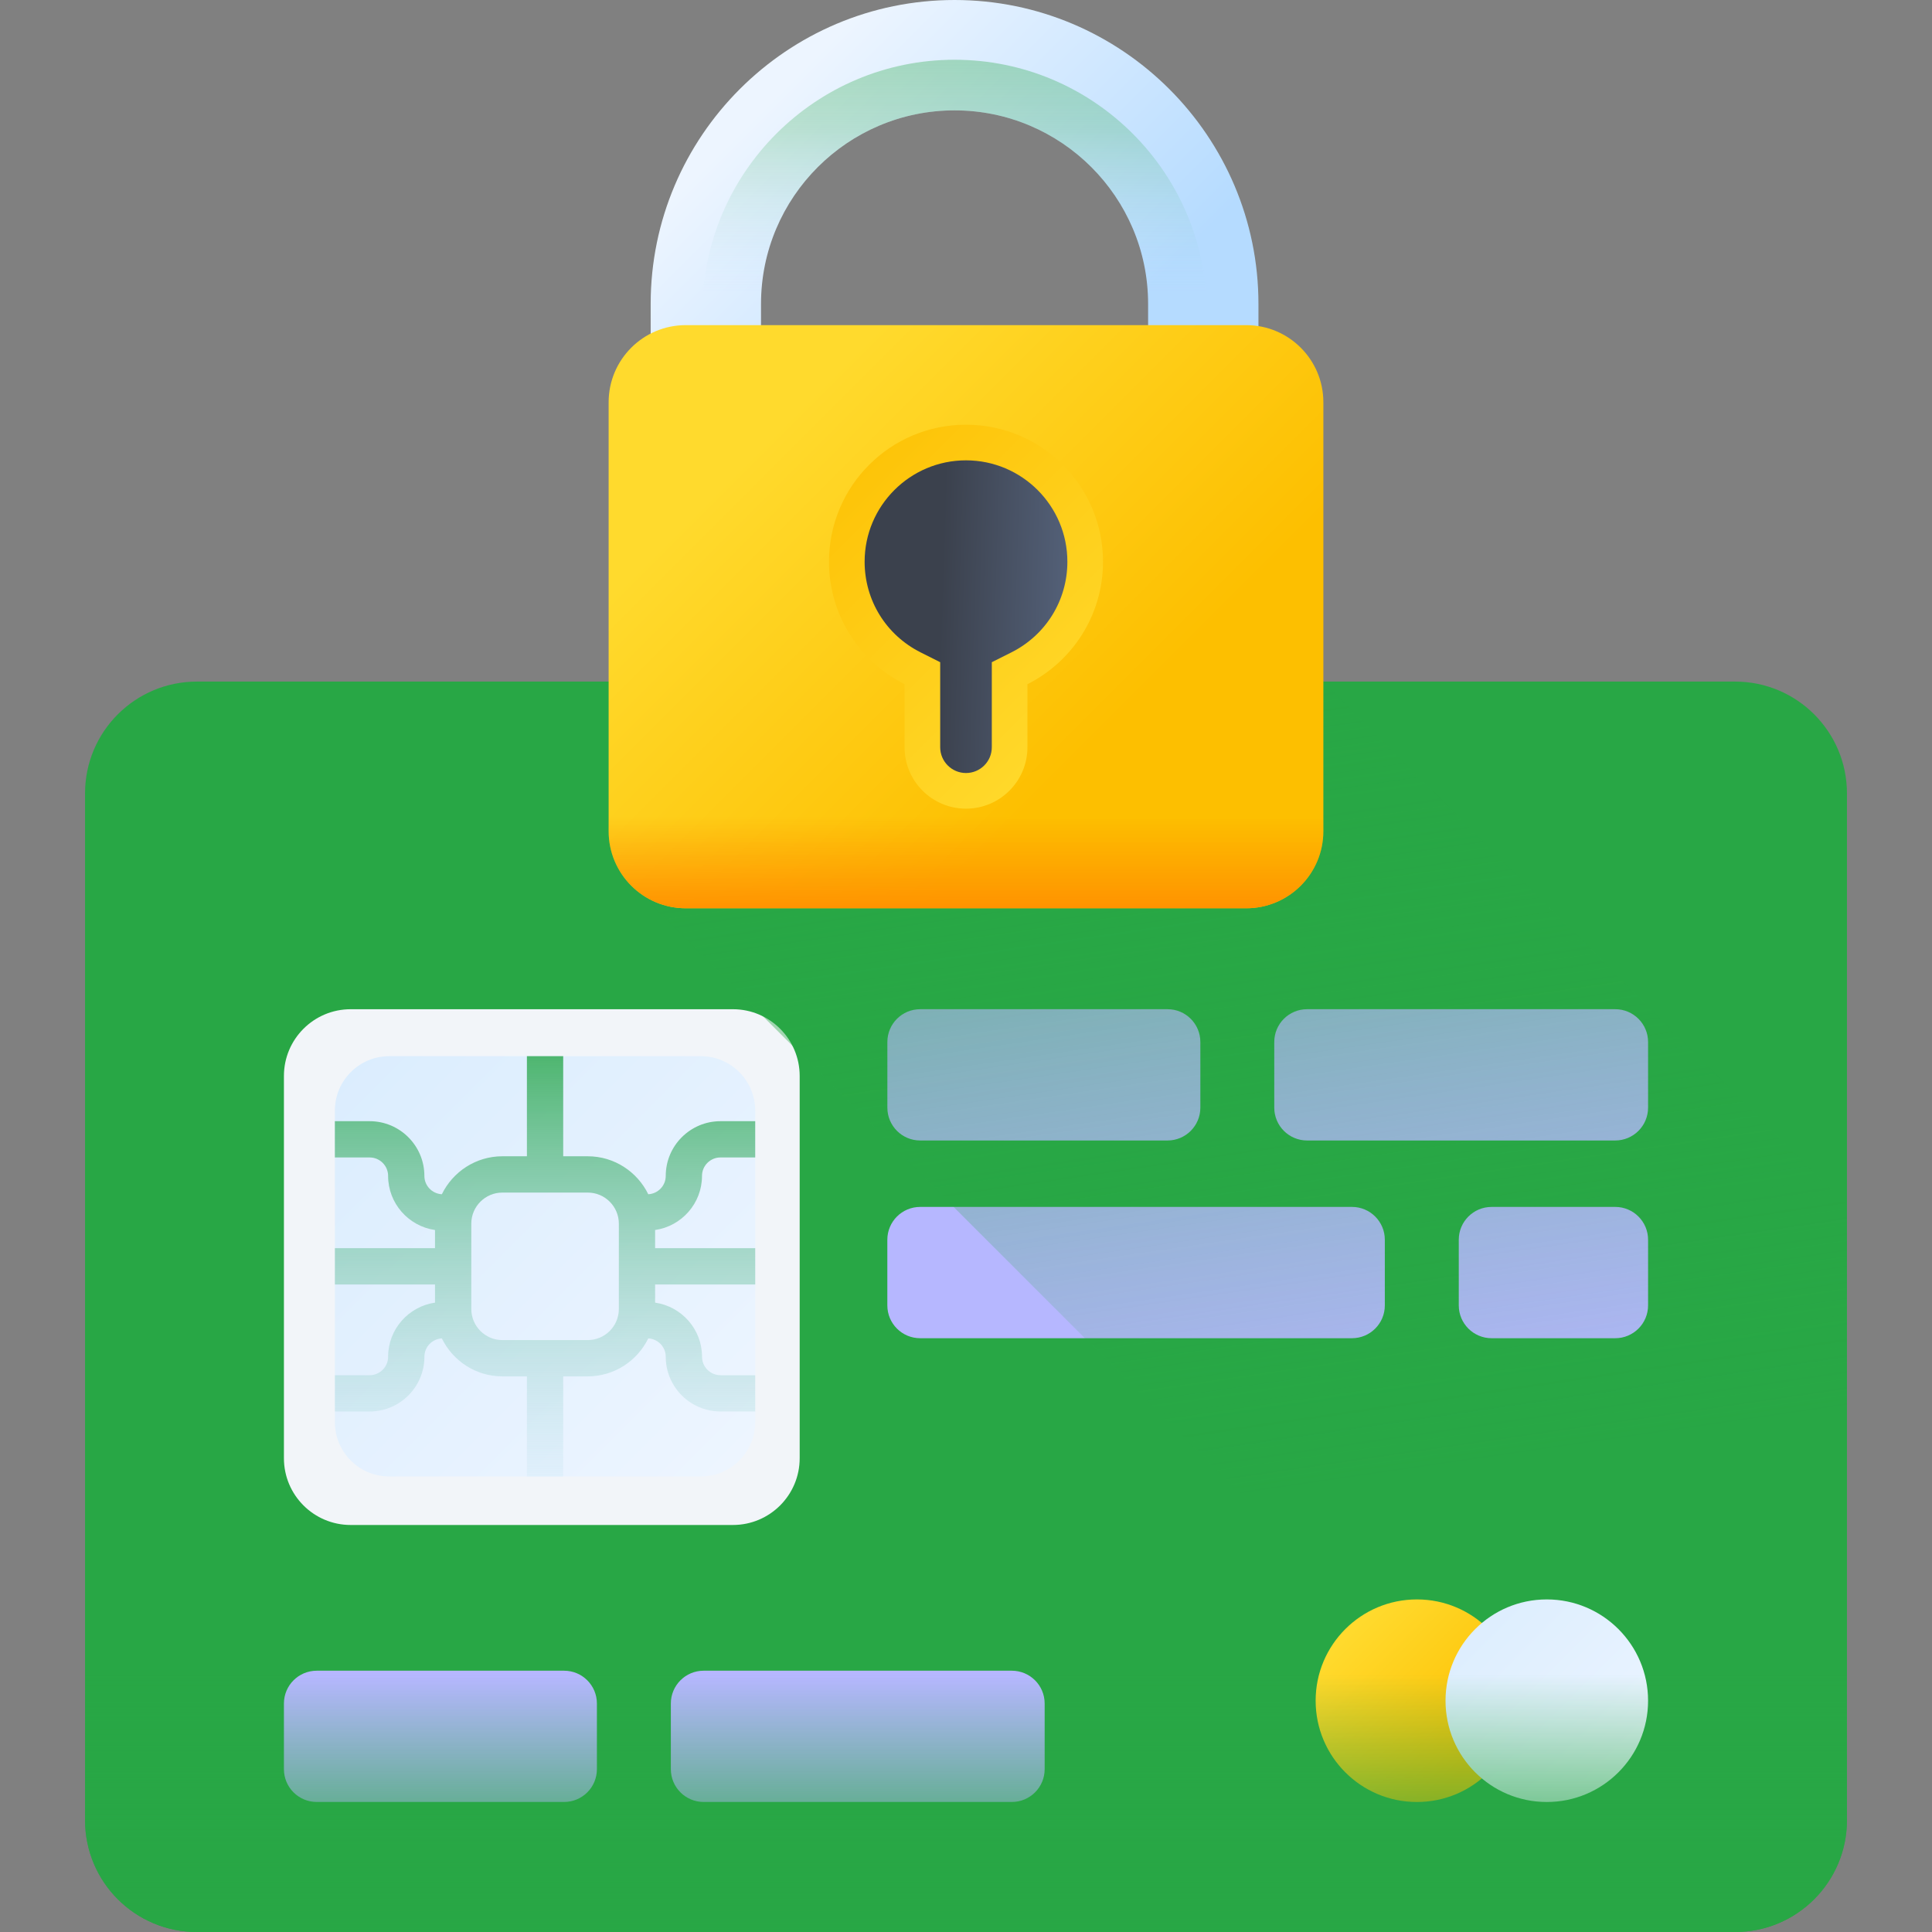
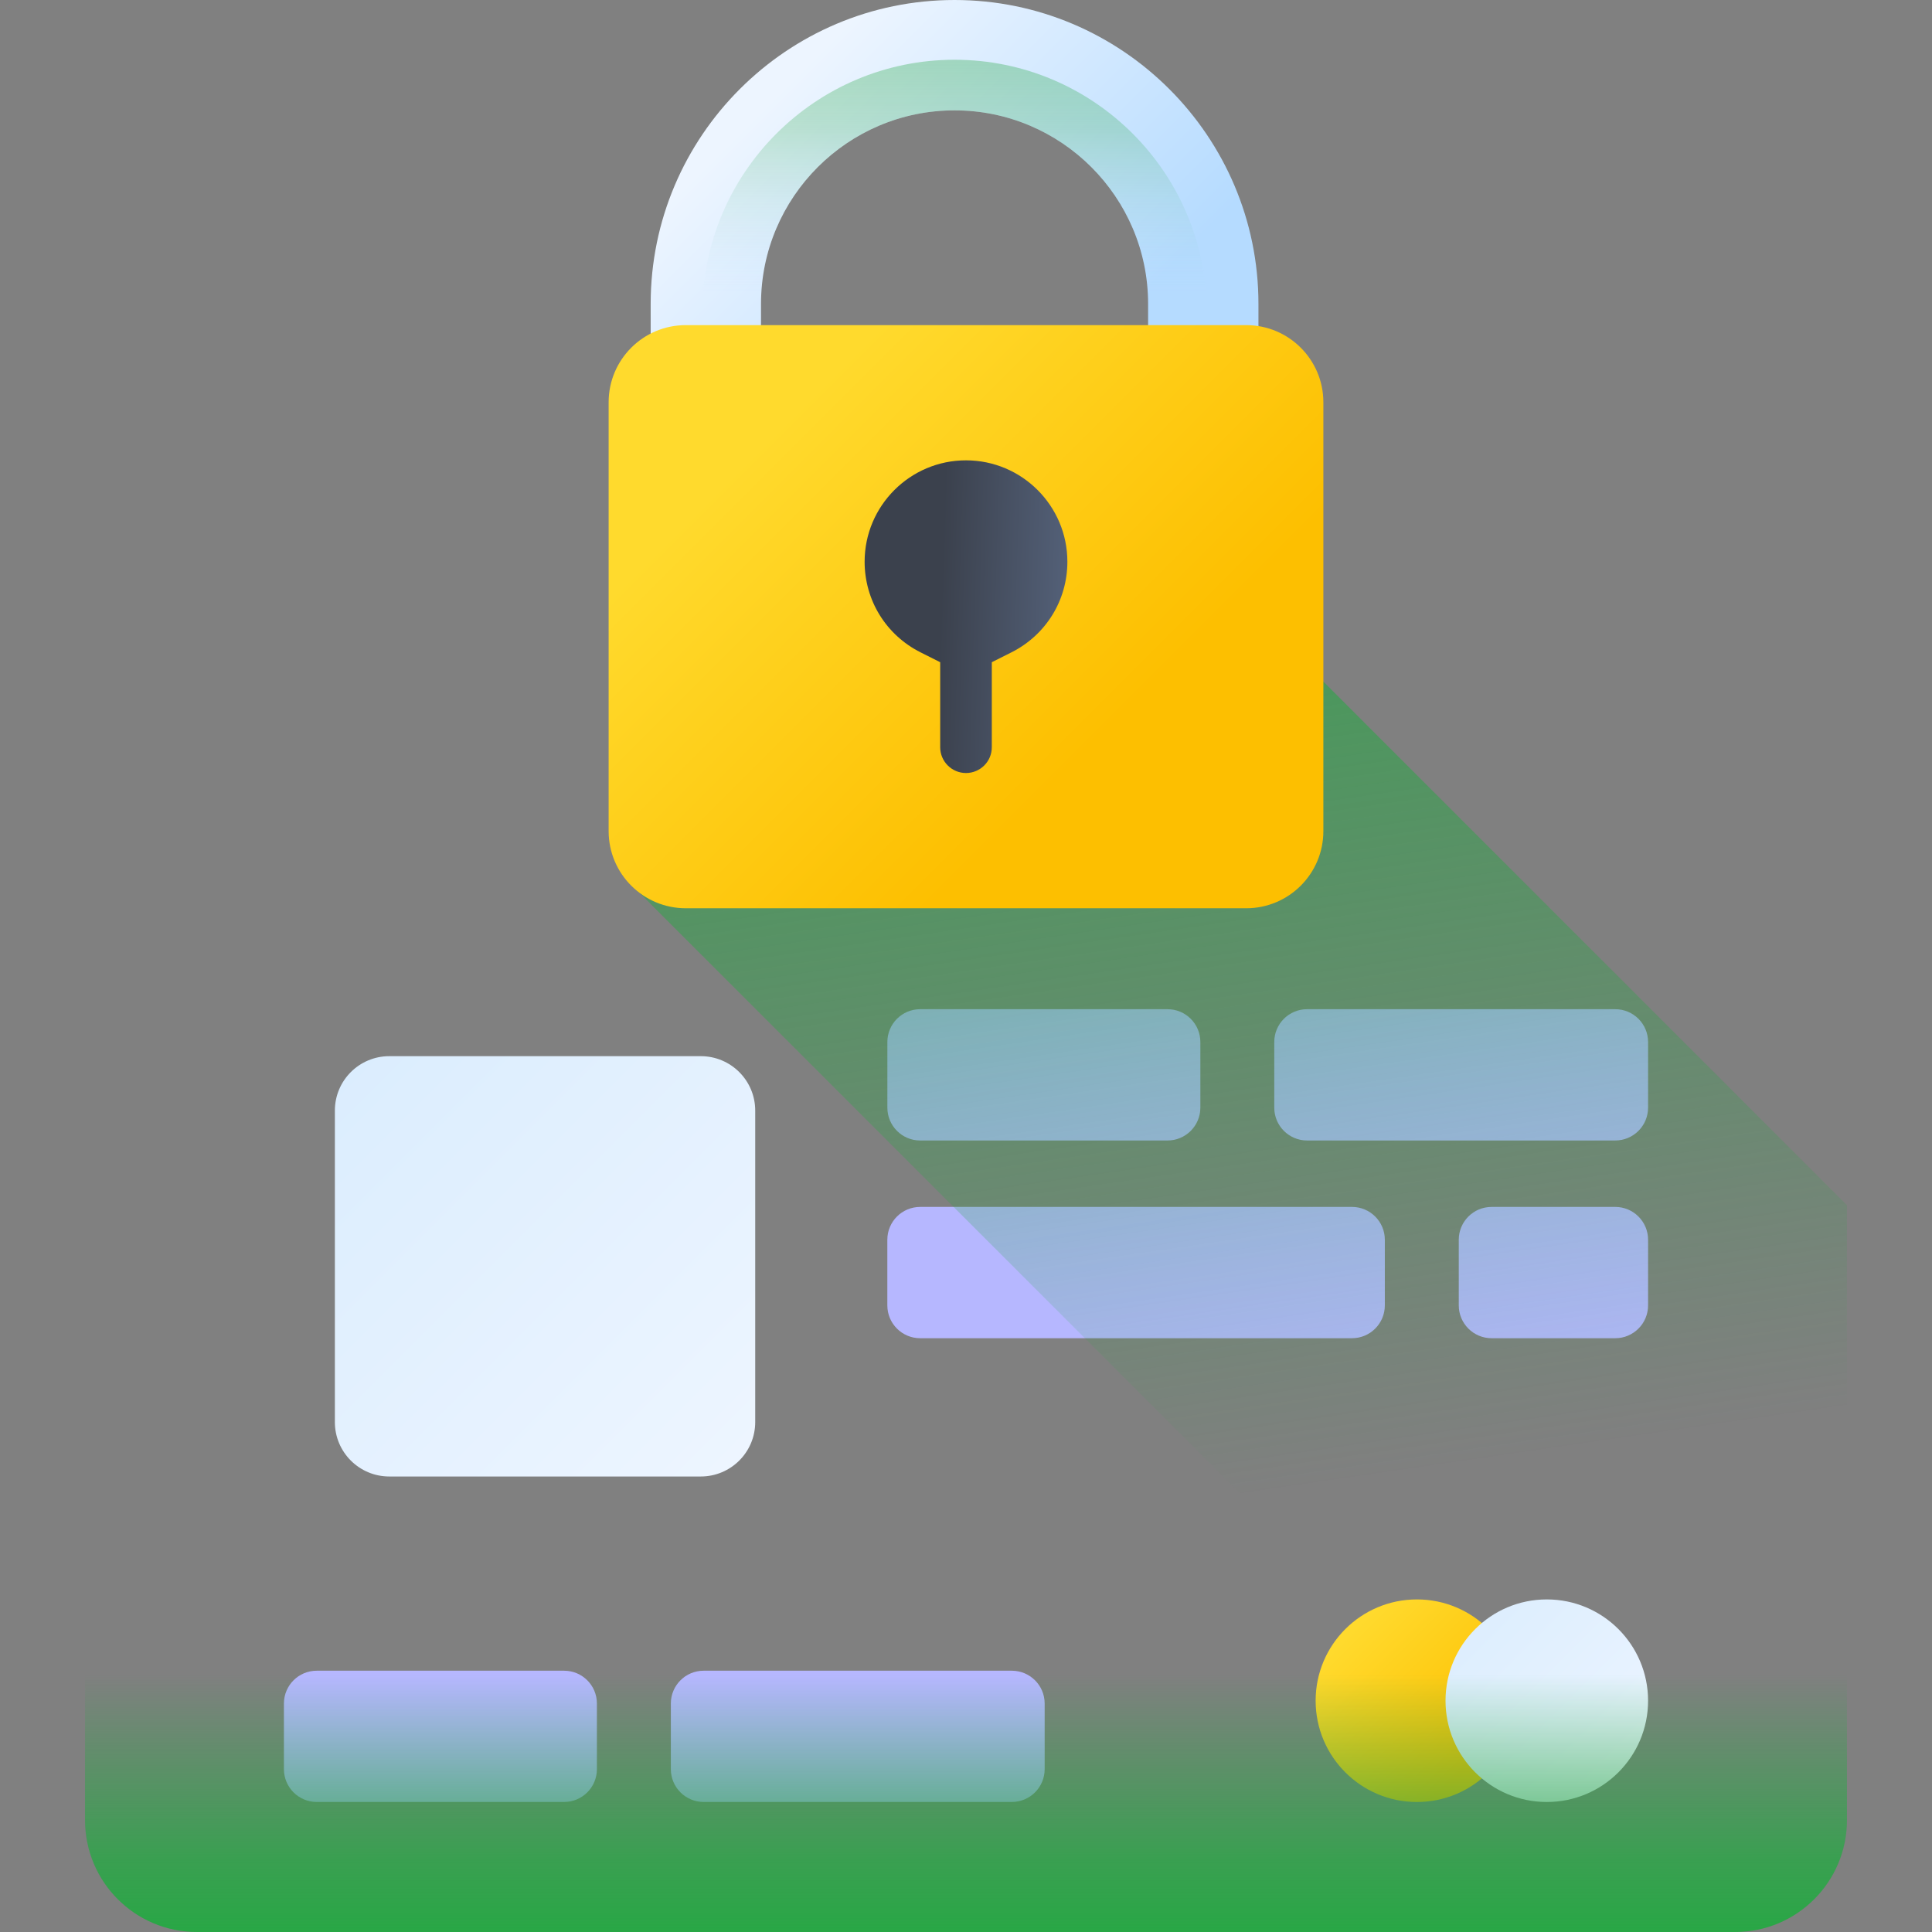
<svg xmlns="http://www.w3.org/2000/svg" id="SvgjsSvg1145" width="288" height="288" version="1.1">
  <rect width="100%" height="100%" fill="#808080" stroke="none" />
  <defs id="SvgjsDefs1146" />
  <g id="SvgjsG1147">
    <svg fill="none" viewBox="0 0 70 70" width="288" height="288">
-       <path fill="url(#a)" d="M62.866 70H7.134C4.895 70 3.081 68.186 3.081 65.947V28.747C3.081 26.509 4.895 24.695 7.134 24.695H62.866C65.104 24.695 66.919 26.509 66.919 28.747V65.947C66.919 68.186 65.104 70 62.866 70Z" />
-       <path fill="url(#b)" d="M26.555 55.253H12.706C11.37 55.253 10.287 54.17 10.287 52.834V38.985C10.287 37.649 11.37 36.566 12.706 36.566H26.555C27.891 36.566 28.974 37.649 28.974 38.985V52.834C28.974 54.17 27.891 55.253 26.555 55.253Z" />
      <path fill="url(#c)" d="M25.391 53.496H14.105C13.016 53.496 12.133 52.614 12.133 51.525V40.239C12.133 39.149 13.016 38.267 14.105 38.267H25.391C26.48 38.267 27.363 39.149 27.363 40.239V51.525C27.363 52.614 26.48 53.496 25.391 53.496Z" />
-       <path fill="url(#d)" d="M25.435 42.605C25.435 42.237 25.735 41.937 26.104 41.937H27.363V40.623H26.104C25.01 40.623 24.121 41.512 24.121 42.605C24.121 42.962 23.84 43.251 23.488 43.27C23.091 42.457 22.258 41.894 21.294 41.894H20.406V38.267H19.091V41.894H18.203C17.239 41.894 16.406 42.457 16.009 43.27C15.657 43.251 15.376 42.962 15.376 42.605C15.376 41.512 14.487 40.623 13.393 40.623H12.133V41.937H13.393C13.762 41.937 14.062 42.237 14.062 42.605C14.062 43.602 14.802 44.427 15.761 44.566V45.224H12.134V46.539H15.761V47.197C14.802 47.336 14.062 48.161 14.062 49.158C14.062 49.526 13.762 49.826 13.393 49.826H12.134V51.141H13.393C14.487 51.141 15.377 50.251 15.377 49.158C15.377 48.801 15.657 48.512 16.009 48.493C16.406 49.306 17.239 49.869 18.203 49.869H19.091V53.496H20.406V49.869H21.294C22.258 49.869 23.091 49.306 23.488 48.493C23.84 48.512 24.121 48.801 24.121 49.157C24.121 50.251 25.01 51.14 26.104 51.14H27.363V49.826H26.104C25.735 49.826 25.436 49.526 25.436 49.157C25.436 48.161 24.695 47.336 23.736 47.197V46.539H27.363V45.224H23.736V44.566C24.695 44.427 25.435 43.602 25.435 42.605ZM22.422 47.427C22.422 48.049 21.916 48.554 21.294 48.554H18.203C17.581 48.554 17.076 48.049 17.076 47.427V44.336C17.076 43.714 17.581 43.209 18.203 43.209H21.294C21.916 43.209 22.422 43.714 22.422 44.336V47.427Z" />
      <path fill="#b6b7ff" d="M42.302 41.322H33.34C32.683 41.322 32.151 40.789 32.151 40.132V37.754C32.151 37.097 32.683 36.565 33.34 36.565H42.302C42.959 36.565 43.491 37.097 43.491 37.754V40.132C43.491 40.789 42.959 41.322 42.302 41.322zM58.523 41.322H47.358C46.701 41.322 46.169 40.789 46.169 40.132V37.754C46.169 37.097 46.701 36.565 47.358 36.565H58.523C59.18 36.565 59.713 37.097 59.713 37.754V40.132C59.713 40.789 59.18 41.322 58.523 41.322zM54.043 48.486H58.524C59.181 48.486 59.713 47.953 59.713 47.297V44.918C59.713 44.262 59.181 43.729 58.524 43.729H54.043C53.386 43.729 52.854 44.262 52.854 44.918V47.297C52.854 47.953 53.386 48.486 54.043 48.486zM33.339 48.486H48.986C49.642 48.486 50.175 47.953 50.175 47.297V44.918C50.175 44.262 49.642 43.729 48.986 43.729H33.339C32.682 43.729 32.15 44.262 32.15 44.918V47.297C32.15 47.953 32.682 48.486 33.339 48.486zM20.438 65.289H11.476C10.819 65.289 10.287 64.757 10.287 64.1V61.722C10.287 61.065 10.819 60.533 11.476 60.533H20.438C21.095 60.533 21.627 61.065 21.627 61.722V64.1C21.627 64.757 21.095 65.289 20.438 65.289zM36.66 65.289H25.495C24.838 65.289 24.306 64.757 24.306 64.1V61.722C24.306 61.065 24.838 60.533 25.495 60.533H36.66C37.317 60.533 37.85 61.065 37.85 61.722V64.1C37.85 64.757 37.317 65.289 36.66 65.289z" class="colorB6B7FF svgShape" />
      <path fill="url(#e)" d="M51.338 65.29C53.364 65.29 55.007 63.647 55.007 61.62C55.007 59.593 53.364 57.95 51.338 57.95C49.311 57.95 47.668 59.593 47.668 61.62C47.668 63.647 49.311 65.29 51.338 65.29Z" />
      <path fill="url(#f)" d="M56.043 65.29C58.07 65.29 59.713 63.647 59.713 61.62C59.713 59.593 58.07 57.95 56.043 57.95C54.017 57.95 52.374 59.593 52.374 61.62C52.374 63.647 54.017 65.29 56.043 65.29Z" />
      <path fill="url(#g)" d="M66.919 65.947V43.667L47.948 24.696H22.327V30.113C22.327 31.028 22.492 31.84 23.171 32.35L60.821 70H62.866C65.104 70 66.919 68.186 66.919 65.947Z" />
      <path fill="url(#h)" d="M45.596 12.701H41.598V11.011C41.598 7.144 38.452 3.999 34.585 3.999C30.719 3.999 27.573 7.144 27.573 11.011V12.701H23.575V11.011C23.575 4.939 28.514 0 34.585 0C40.657 0 45.596 4.939 45.596 11.011V12.701Z" />
      <path fill="url(#i)" d="M34.585 2.165C29.549 2.165 25.451 6.263 25.451 11.299V12.701H27.573V11.011C27.573 7.144 30.719 3.999 34.585 3.999C38.452 3.999 41.597 7.144 41.597 11.011V12.701H43.719V11.299C43.719 6.263 39.622 2.165 34.585 2.165Z" />
      <path fill="url(#j)" d="M45.153 32.908H24.847C23.303 32.908 22.052 31.656 22.052 30.113V14.575C22.052 13.031 23.303 11.78 24.847 11.78H45.153C46.697 11.78 47.948 13.031 47.948 14.575V30.113C47.948 31.656 46.697 32.908 45.153 32.908Z" />
-       <path fill="url(#k)" d="M39.964 20.352C39.964 17.611 37.741 15.388 35 15.388C32.258 15.388 30.036 17.611 30.036 20.352C30.036 22.293 31.15 23.973 32.774 24.789V27.073C32.774 28.302 33.77 29.299 35 29.299C36.229 29.299 37.226 28.302 37.226 27.073V24.789C38.849 23.973 39.964 22.293 39.964 20.352Z" />
      <path fill="url(#l)" d="M35 28.008C34.484 28.008 34.065 27.589 34.065 27.073V23.993L33.354 23.636C32.103 23.007 31.327 21.749 31.327 20.352C31.327 18.327 32.974 16.679 35 16.679C37.026 16.679 38.673 18.327 38.673 20.352C38.673 21.749 37.897 23.007 36.646 23.636L35.935 23.993V27.073C35.936 27.589 35.516 28.008 35 28.008Z" />
-       <path fill="url(#m)" d="M22.052 25.882V30.112C22.052 31.656 23.303 32.908 24.847 32.908H45.153C46.697 32.908 47.948 31.656 47.948 30.112V25.882H22.052Z" />
      <path fill="url(#n)" d="M3.081 60.255V65.947C3.081 68.186 4.895 70 7.134 70H62.866C65.104 70 66.919 68.186 66.919 65.947V60.255H3.081Z" />
      <defs>
        <linearGradient id="a" x1="3.529" x2="67.86" y1="32.567" y2="63.02" gradientUnits="userSpaceOnUse">
          <stop stop-color="#28a745" class="stopColor5E62F1 svgShape" />
          <stop offset="1" stop-color="#28a745" class="stopColor8A8DFF svgShape" />
        </linearGradient>
        <linearGradient id="b" x1="10.717" x2="24.395" y1="36.996" y2="50.674" gradientUnits="userSpaceOnUse">
          <stop stop-color="#f2f5f9" class="stopColorF2F5F9 svgShape" />
          <stop offset="1" stop-color="#f2f5f9" class="stopColorF2F5F9 svgShape" />
        </linearGradient>
        <linearGradient id="c" x1="26.77" x2="12.545" y1="52.903" y2="38.678" gradientUnits="userSpaceOnUse">
          <stop stop-color="#edf5ff" class="stopColorEDF5FF svgShape" />
          <stop offset="1" stop-color="#dbedfe" class="stopColorDBEDFE svgShape" />
        </linearGradient>
        <linearGradient id="d" x1="19.749" x2="19.749" y1="56.321" y2="35.745" gradientUnits="userSpaceOnUse">
          <stop stop-color="#bbdefe" stop-opacity="0" class="stopColorBBDEFE svgShape" />
          <stop offset="1" stop-color="#28a745" class="stopColorADD8FF svgShape" />
        </linearGradient>
        <linearGradient id="e" x1="48.897" x2="53.42" y1="59.179" y2="63.702" gradientUnits="userSpaceOnUse">
          <stop stop-color="#ffda2d" class="stopColorFFDA2D svgShape" />
          <stop offset="1" stop-color="#fdbf00" class="stopColorFDBF00 svgShape" />
        </linearGradient>
        <linearGradient id="f" x1="59.427" x2="52.572" y1="65.003" y2="58.148" gradientUnits="userSpaceOnUse">
          <stop stop-color="#edf5ff" class="stopColorEDF5FF svgShape" />
          <stop offset="1" stop-color="#dbedfe" class="stopColorDBEDFE svgShape" />
        </linearGradient>
        <linearGradient id="g" x1="47.069" x2="40.074" y1="53.886" y2="5.884" gradientUnits="userSpaceOnUse">
          <stop stop-color="#28a745" stop-opacity="0" class="stopColor6366F1 svgShape" />
          <stop offset="1" stop-color="#28a745" class="stopColor5F62ED svgShape" />
        </linearGradient>
        <linearGradient id="h" x1="28.267" x2="38.57" y1="3.262" y2="13.564" gradientUnits="userSpaceOnUse">
          <stop stop-color="#edf5ff" class="stopColorEDF5FF svgShape" />
          <stop offset="1" stop-color="#b5dbff" class="stopColorB5DBFF svgShape" />
        </linearGradient>
        <linearGradient id="i" x1="34.585" x2="34.585" y1="10.672" y2="-14.031" gradientUnits="userSpaceOnUse">
          <stop stop-color="#b5dbff" stop-opacity="0" class="stopColorB5DBFF svgShape" />
          <stop offset=".243" stop-color="#28a745" stop-opacity=".243" class="stopColor93CEF6 svgShape" />
          <stop offset=".576" stop-color="#28a745" stop-opacity=".576" class="stopColor6ABFEC svgShape" />
          <stop offset=".84" stop-color="#28a745" stop-opacity=".84" class="stopColor51B5E5 svgShape" />
          <stop offset="1" stop-color="#28a745" class="stopColor48B2E3 svgShape" />
        </linearGradient>
        <linearGradient id="j" x1="28.155" x2="39.632" y1="15.498" y2="26.975" gradientUnits="userSpaceOnUse">
          <stop stop-color="#ffda2d" class="stopColorFFDA2D svgShape" />
          <stop offset="1" stop-color="#fdbf00" class="stopColorFDBF00 svgShape" />
        </linearGradient>
        <linearGradient id="k" x1="40.017" x2="28.569" y1="26.794" y2="15.345" gradientUnits="userSpaceOnUse">
          <stop stop-color="#ffda2d" class="stopColorFFDA2D svgShape" />
          <stop offset="1" stop-color="#fdbf00" class="stopColorFDBF00 svgShape" />
        </linearGradient>
        <linearGradient id="l" x1="31.327" x2="38.908" y1="17.434" y2="17.67" gradientUnits="userSpaceOnUse">
          <stop offset=".382" stop-color="#3b414d" class="stopColor3B414D svgShape" />
          <stop offset="1" stop-color="#546179" class="stopColor546179 svgShape" />
        </linearGradient>
        <linearGradient id="m" x1="35" x2="35" y1="29.578" y2="33.035" gradientUnits="userSpaceOnUse">
          <stop stop-color="#ff9100" stop-opacity="0" class="stopColorFF9100 svgShape" />
          <stop offset="1" stop-color="#ff9100" class="stopColorFF9100 svgShape" />
        </linearGradient>
        <linearGradient id="n" x1="35" x2="35" y1="60.667" y2="70.062" gradientUnits="userSpaceOnUse">
          <stop stop-color="#28a745" stop-opacity="0" class="stopColor6366F1 svgShape" />
          <stop offset=".71" stop-color="#28a745" stop-opacity=".799" class="stopColor5B5EE7 svgShape" />
          <stop offset="1" stop-color="#28a745" class="stopColor4E51DA svgShape" />
        </linearGradient>
      </defs>
    </svg>
  </g>
</svg>